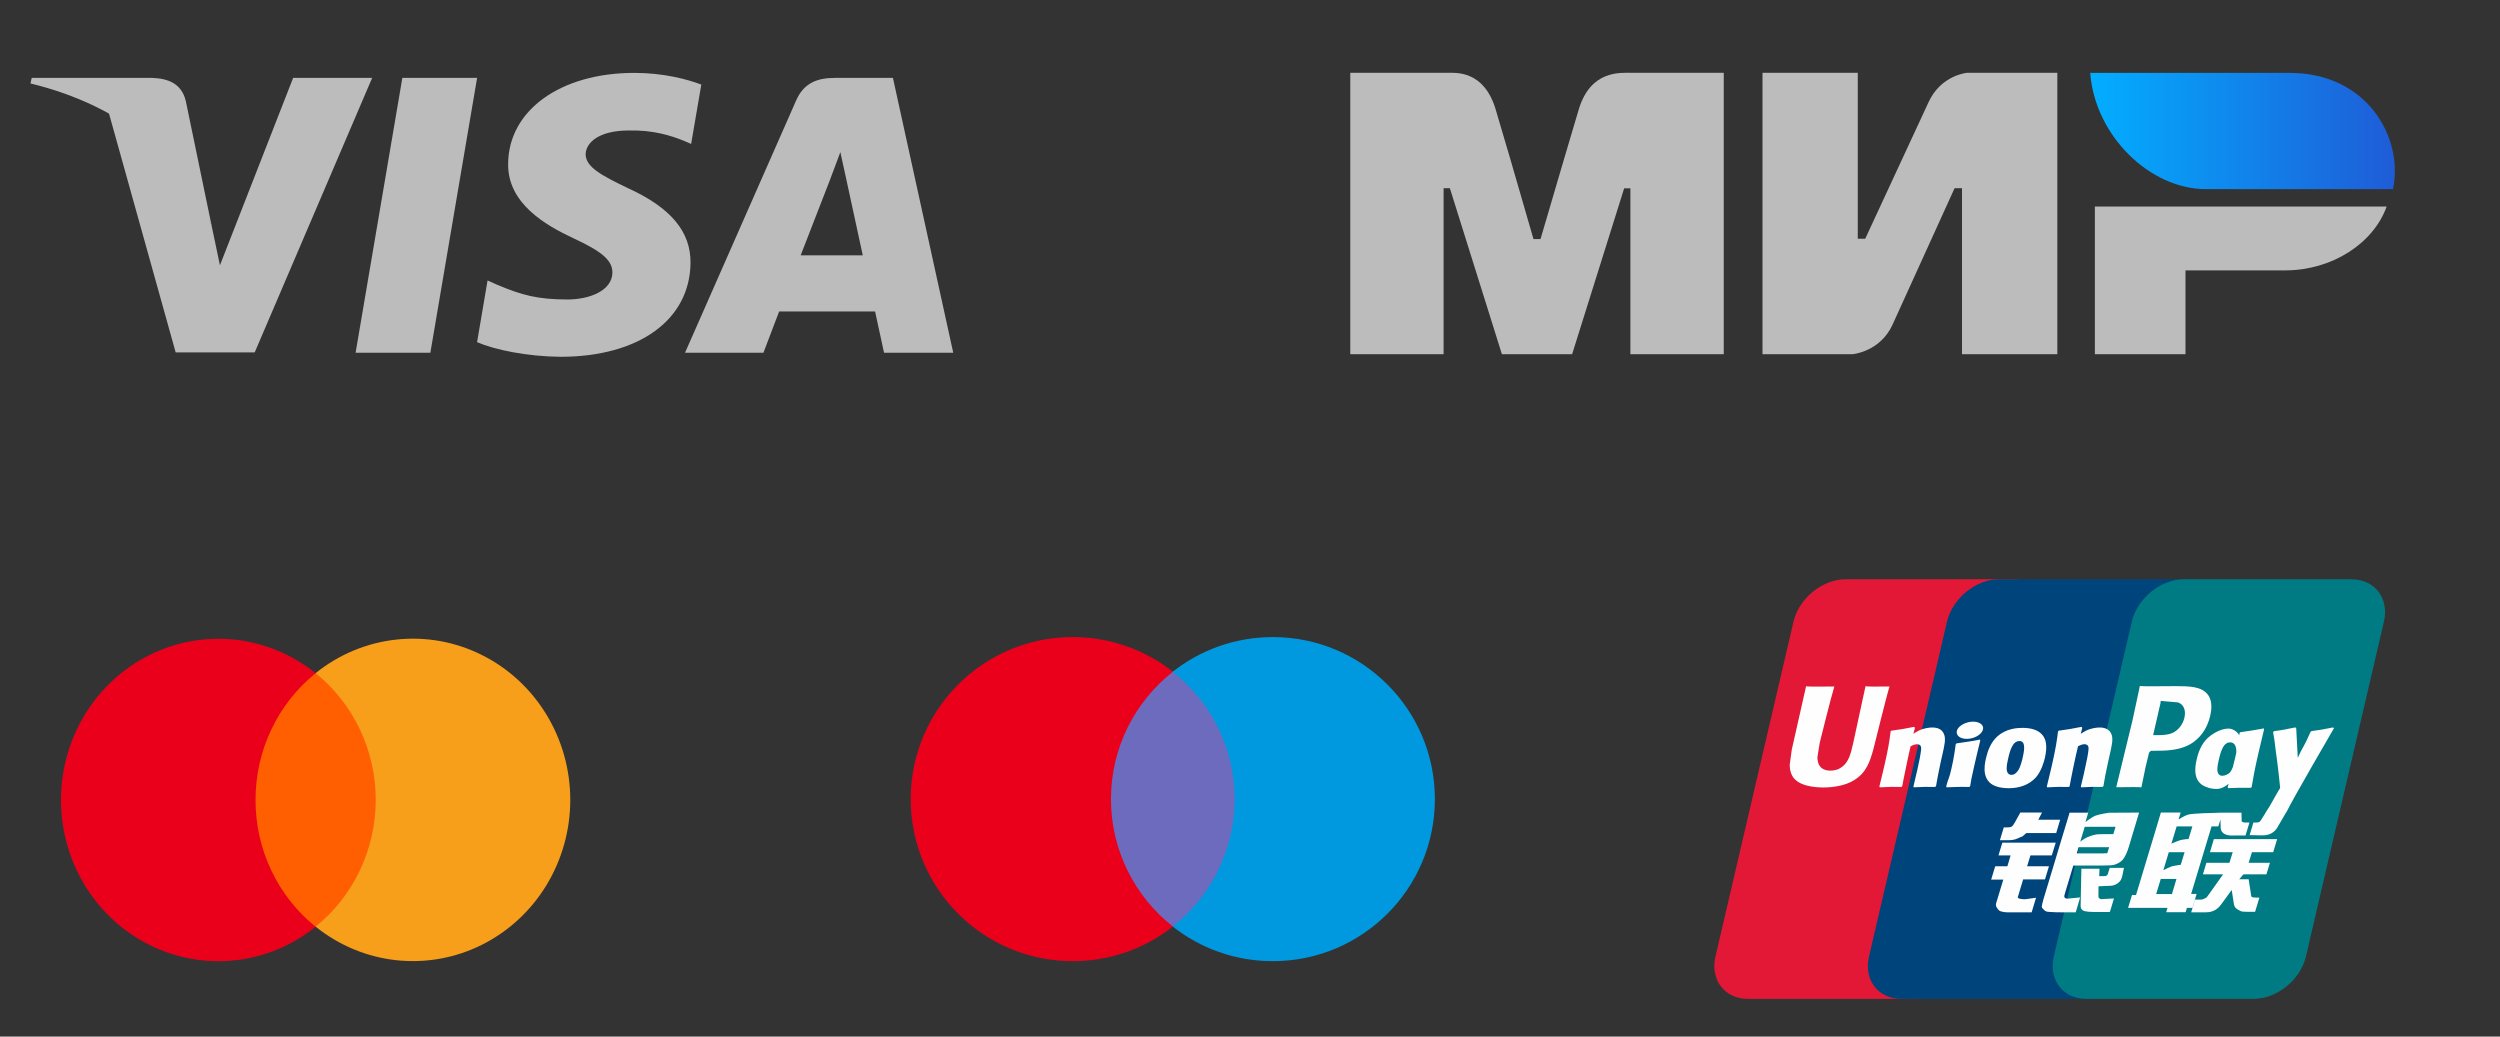
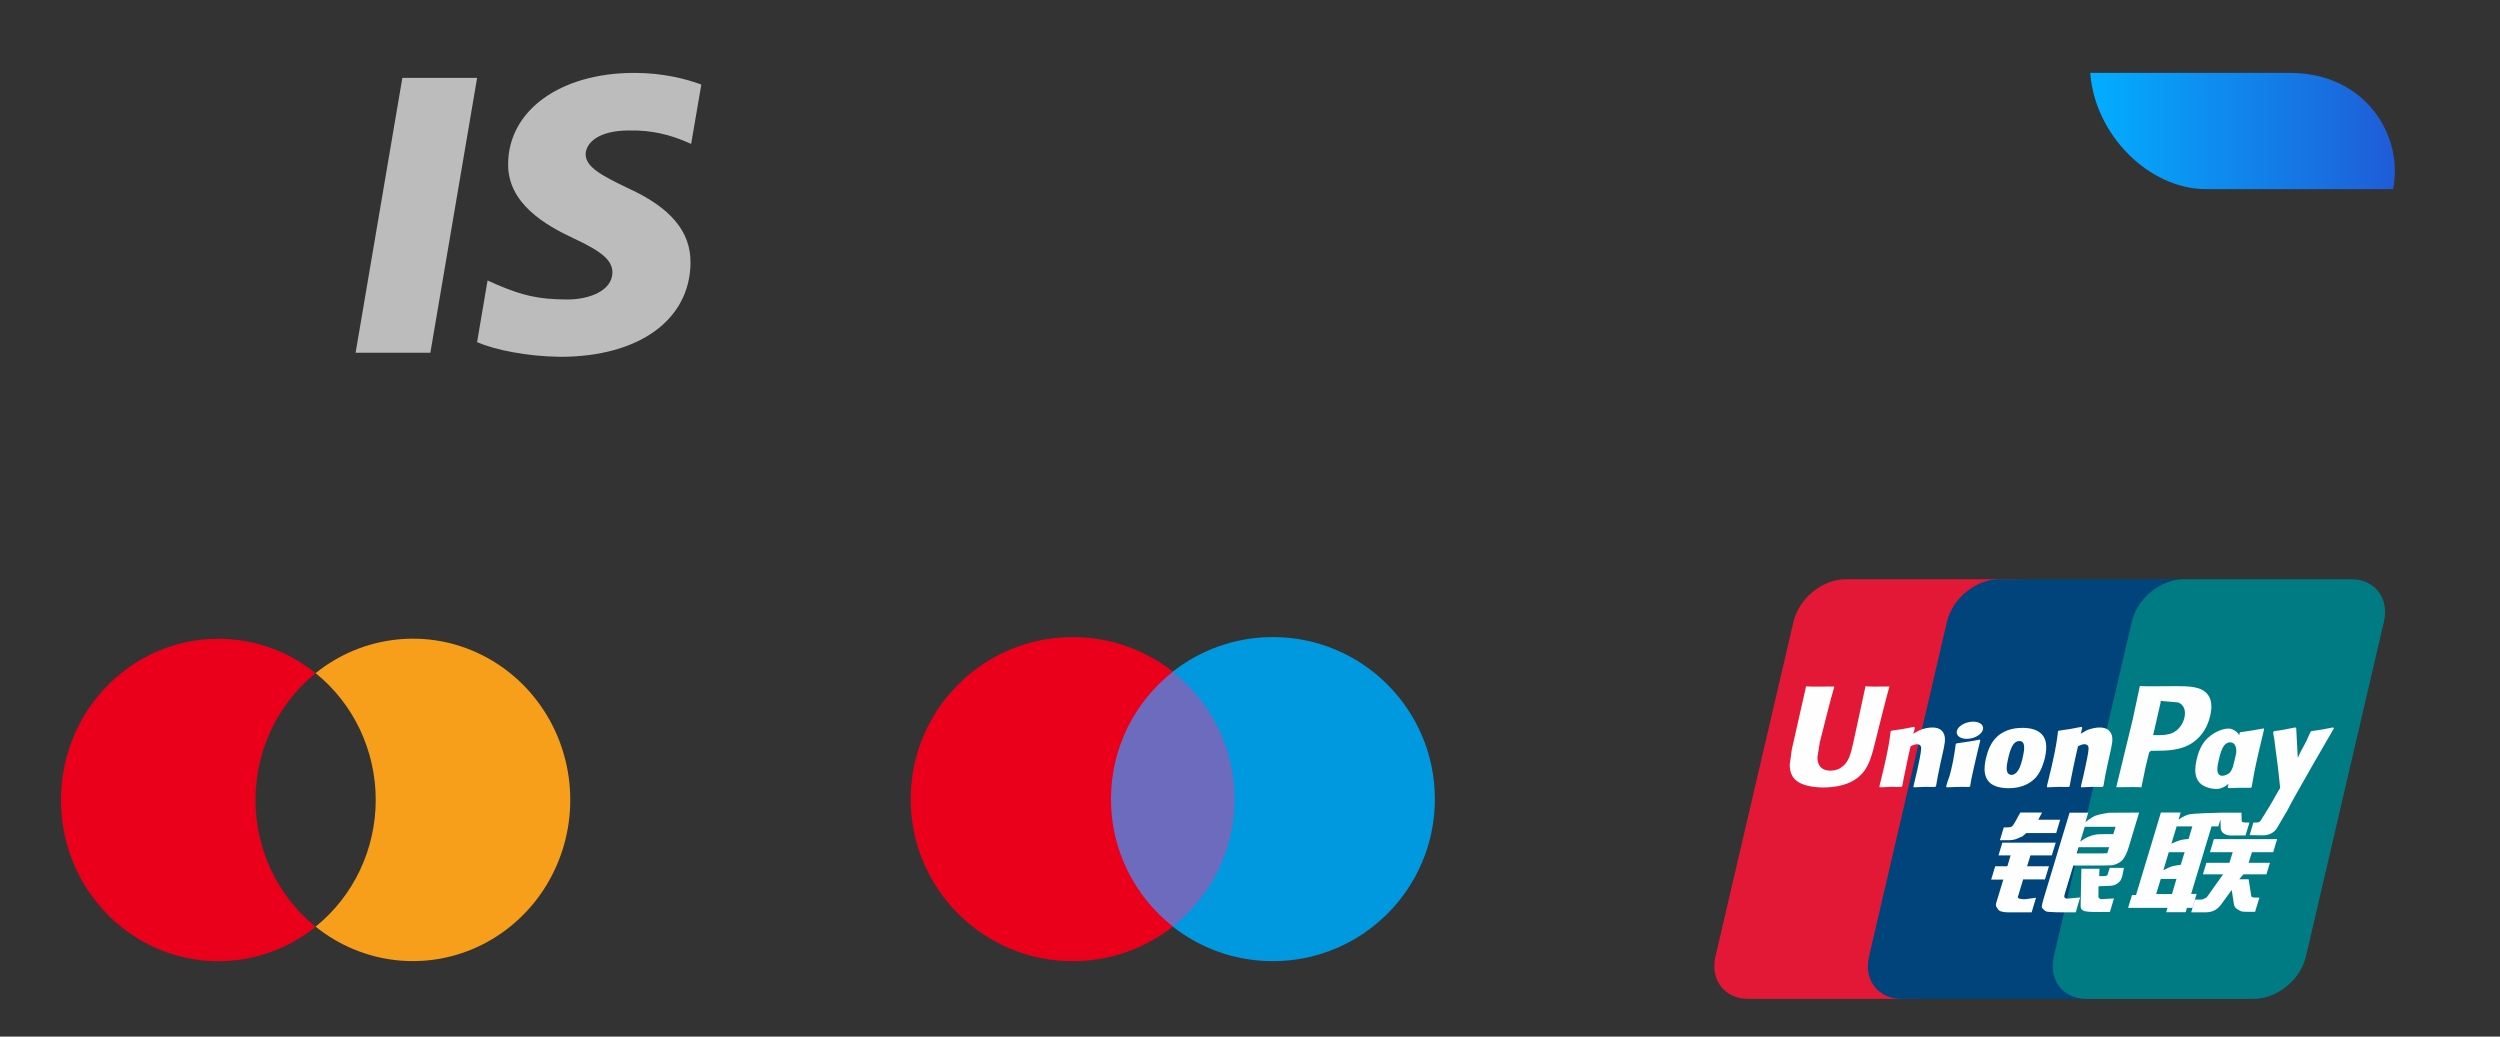
<svg xmlns="http://www.w3.org/2000/svg" width="82" height="34" viewBox="0 0 82 34" fill="none">
  <rect x="0" y="0" width="82" height="34" fill="#333333" stroke="none" />
  <path d="M14.116 11.569H11.664L13.197 2.555H15.649L14.116 11.569Z" fill="#BCBCBC" />
  <path d="M23.003 2.774C22.519 2.592 21.752 2.391 20.804 2.391C18.383 2.391 16.678 3.618 16.667 5.373C16.647 6.668 17.888 7.387 18.816 7.818C19.764 8.259 20.087 8.547 20.087 8.941C20.077 9.544 19.32 9.823 18.614 9.823C17.636 9.823 17.111 9.679 16.314 9.343L15.992 9.199L15.648 11.223C16.223 11.472 17.283 11.693 18.383 11.703C20.955 11.703 22.63 10.494 22.649 8.624C22.659 7.598 22.004 6.812 20.592 6.169C19.734 5.757 19.209 5.479 19.209 5.057C19.219 4.673 19.653 4.28 20.621 4.28C21.418 4.261 22.004 4.443 22.447 4.625L22.669 4.721L23.003 2.774Z" fill="#BCBCBC" />
-   <path d="M26.262 8.375C26.464 7.858 27.241 5.853 27.241 5.853C27.23 5.873 27.442 5.326 27.563 4.99L27.734 5.767C27.734 5.767 28.199 7.925 28.299 8.375C27.916 8.375 26.746 8.375 26.262 8.375ZM29.288 2.555H27.392C26.807 2.555 26.363 2.718 26.11 3.303L22.469 11.569H25.041C25.041 11.569 25.465 10.456 25.556 10.216C25.838 10.216 28.34 10.216 28.703 10.216C28.774 10.533 28.996 11.569 28.996 11.569H31.266L29.288 2.555Z" fill="#BCBCBC" />
-   <path d="M9.615 2.555L7.214 8.701L6.952 7.455C6.508 6.016 5.116 4.454 3.562 3.676L5.762 11.559H8.354L12.207 2.555H9.615Z" fill="#BCBCBC" />
-   <path d="M4.985 2.555H1.04L1 2.737C4.077 3.485 6.115 5.288 6.952 7.455L6.094 3.312C5.953 2.737 5.519 2.574 4.985 2.555Z" fill="#BCBCBC" />
-   <path d="M12.838 22.081H7.867V30.396H12.838V22.081Z" fill="#FF5F00" />
  <path d="M8.381 26.239C8.38 25.438 8.557 24.648 8.899 23.928C9.24 23.208 9.737 22.577 10.352 22.082C9.591 21.469 8.676 21.088 7.713 20.982C6.75 20.877 5.777 21.05 4.906 21.484C4.035 21.918 3.3 22.594 2.786 23.434C2.273 24.276 2 25.248 2 26.24C2 27.232 2.273 28.204 2.786 29.045C3.3 29.886 4.035 30.562 4.906 30.995C5.777 31.429 6.75 31.603 7.713 31.497C8.676 31.391 9.591 31.01 10.352 30.397C9.737 29.903 9.24 29.271 8.898 28.551C8.557 27.83 8.38 27.04 8.381 26.239Z" fill="#EB001B" />
  <path d="M18.705 26.237C18.705 27.229 18.432 28.201 17.918 29.043C17.404 29.884 16.669 30.559 15.798 30.993C14.927 31.427 13.954 31.6 12.991 31.494C12.028 31.388 11.113 31.007 10.352 30.394C10.966 29.899 11.463 29.268 11.805 28.547C12.146 27.827 12.324 27.037 12.324 26.236C12.324 25.436 12.146 24.645 11.805 23.925C11.463 23.205 10.966 22.574 10.352 22.079C11.113 21.466 12.028 21.084 12.991 20.979C13.954 20.872 14.927 21.046 15.798 21.48C16.669 21.913 17.404 22.589 17.918 23.43C18.432 24.271 18.705 25.244 18.705 26.236V26.237Z" fill="#F79E1B" />
  <path d="M40.791 30.388H36.141V22.03H40.791V30.388Z" fill="#6C6BBD" />
  <path d="M36.44 26.211C36.44 24.516 37.234 23.006 38.47 22.033C37.566 21.321 36.425 20.896 35.185 20.896C32.25 20.896 29.871 23.276 29.871 26.211C29.871 29.147 32.25 31.526 35.185 31.526C36.425 31.526 37.566 31.102 38.47 30.39C37.234 29.417 36.44 27.907 36.44 26.211Z" fill="#EB001B" />
  <path d="M47.064 26.211C47.064 29.147 44.685 31.526 41.75 31.526C40.51 31.526 39.369 31.102 38.465 30.39C39.701 29.417 40.495 27.907 40.495 26.211C40.495 24.516 39.701 23.006 38.465 22.033C39.369 21.321 40.51 20.896 41.75 20.896C44.685 20.896 47.064 23.276 47.064 26.211Z" fill="#0099DF" />
-   <path fill-rule="evenodd" clip-rule="evenodd" d="M47.457 2.388C47.763 2.386 48.673 2.306 49.058 3.59C49.318 4.455 49.731 5.872 50.298 7.841H50.529C51.138 5.765 51.556 4.348 51.783 3.59C52.173 2.292 53.146 2.388 53.535 2.388L56.539 2.388V11.617H53.477V6.178H53.272L51.566 11.617H49.262L47.556 6.174H47.35V11.617H44.289V2.388L47.457 2.388ZM60.935 2.388V7.831H61.179L63.255 3.355C63.658 2.465 64.517 2.388 64.517 2.388H67.48V11.617H64.354V6.174H64.11L62.075 10.649C61.672 11.536 60.772 11.617 60.772 11.617H57.81V2.388H60.935ZM78.282 6.774C77.846 7.994 76.477 8.868 74.961 8.868H71.684V11.617H68.712V6.774H78.282Z" fill="#BCBCBC" />
  <path fill-rule="evenodd" clip-rule="evenodd" d="M75.107 2.391H68.559C68.714 4.445 70.506 6.204 72.36 6.204H78.491C78.845 4.496 77.627 2.391 75.107 2.391Z" fill="url(#paint0_linear_5595_18644)" />
  <path d="M60.539 19H66.031C66.797 19 67.274 19.625 67.095 20.394L64.538 31.371C64.358 32.137 63.59 32.763 62.823 32.763H57.333C56.567 32.763 56.089 32.137 56.268 31.371L58.826 20.394C59.005 19.625 59.772 19 60.539 19Z" fill="#E21836" />
  <path d="M65.574 19H71.889C72.656 19 72.31 19.625 72.13 20.394L69.573 31.371C69.394 32.137 69.45 32.763 68.682 32.763H62.367C61.599 32.763 61.123 32.137 61.304 31.371L63.86 20.394C64.041 19.625 64.807 19 65.574 19Z" fill="#00447C" />
  <path d="M71.636 19H77.128C77.895 19 78.372 19.625 78.192 20.394L75.635 31.371C75.455 32.137 74.687 32.763 73.92 32.763H68.431C67.663 32.763 67.186 32.137 67.366 31.371L69.923 20.394C70.102 19.625 70.868 19 71.636 19Z" fill="#007B84" />
  <path d="M61.974 22.519C61.409 22.525 61.242 22.519 61.189 22.507C61.169 22.604 60.788 24.362 60.787 24.363C60.705 24.719 60.645 24.973 60.442 25.136C60.327 25.232 60.193 25.277 60.037 25.277C59.786 25.277 59.641 25.153 59.616 24.917L59.611 24.836C59.611 24.836 59.688 24.36 59.688 24.357C59.688 24.357 60.087 22.755 60.159 22.544C60.163 22.531 60.164 22.525 60.165 22.519C59.386 22.526 59.248 22.519 59.239 22.507C59.234 22.524 59.214 22.623 59.214 22.623L58.806 24.429L58.771 24.582L58.703 25.083C58.703 25.232 58.732 25.353 58.79 25.455C58.976 25.78 59.507 25.829 59.807 25.829C60.194 25.829 60.557 25.747 60.802 25.597C61.228 25.345 61.339 24.952 61.439 24.603L61.485 24.424C61.485 24.424 61.897 22.76 61.967 22.544C61.969 22.531 61.97 22.525 61.974 22.519ZM63.376 23.862C63.276 23.862 63.095 23.886 62.932 23.966C62.873 23.996 62.817 24.031 62.758 24.066L62.811 23.874L62.782 23.841C62.436 23.911 62.359 23.921 62.039 23.966L62.013 23.983C61.976 24.291 61.943 24.522 61.805 25.126C61.753 25.349 61.699 25.574 61.644 25.796L61.659 25.824C61.986 25.807 62.085 25.807 62.37 25.812L62.393 25.787C62.429 25.602 62.434 25.558 62.514 25.183C62.551 25.006 62.63 24.615 62.668 24.476C62.739 24.443 62.81 24.411 62.877 24.411C63.036 24.411 63.017 24.55 63.01 24.605C63.004 24.698 62.946 25.002 62.886 25.263L62.846 25.431C62.819 25.556 62.788 25.676 62.76 25.8L62.772 25.824C63.095 25.807 63.193 25.807 63.469 25.812L63.501 25.787C63.551 25.498 63.566 25.42 63.654 24.999L63.698 24.806C63.785 24.427 63.828 24.235 63.763 24.079C63.694 23.904 63.528 23.862 63.376 23.862ZM64.942 24.258C64.77 24.291 64.661 24.313 64.552 24.327C64.445 24.344 64.339 24.36 64.174 24.383L64.161 24.395L64.149 24.404C64.131 24.528 64.119 24.634 64.096 24.76C64.077 24.89 64.047 25.037 63.998 25.249C63.961 25.411 63.941 25.467 63.92 25.524C63.899 25.581 63.876 25.637 63.834 25.796L63.844 25.811L63.852 25.824C64.007 25.817 64.108 25.812 64.212 25.811C64.316 25.807 64.424 25.811 64.591 25.812L64.606 25.8L64.621 25.787C64.645 25.643 64.649 25.604 64.664 25.534C64.678 25.459 64.703 25.355 64.765 25.077C64.794 24.946 64.827 24.816 64.857 24.682C64.888 24.55 64.921 24.419 64.953 24.288L64.948 24.273L64.942 24.258ZM64.945 23.724C64.79 23.632 64.516 23.661 64.332 23.788C64.149 23.912 64.128 24.089 64.283 24.182C64.436 24.271 64.711 24.245 64.893 24.117C65.076 23.99 65.099 23.814 64.945 23.724ZM65.888 25.853C66.203 25.853 66.526 25.766 66.769 25.509C66.956 25.299 67.042 24.988 67.072 24.86C67.169 24.436 67.093 24.237 66.999 24.117C66.855 23.933 66.601 23.874 66.337 23.874C66.179 23.874 65.801 23.889 65.506 24.161C65.295 24.357 65.197 24.623 65.138 24.878C65.078 25.138 65.01 25.606 65.44 25.78C65.573 25.837 65.764 25.853 65.888 25.853ZM65.863 24.898C65.936 24.576 66.022 24.306 66.24 24.306C66.412 24.306 66.424 24.507 66.348 24.83C66.335 24.901 66.272 25.168 66.187 25.281C66.128 25.365 66.058 25.416 65.981 25.416C65.958 25.416 65.821 25.416 65.819 25.212C65.817 25.112 65.838 25.009 65.863 24.898ZM67.86 25.812L67.884 25.787C67.919 25.602 67.925 25.558 68.002 25.183C68.041 25.006 68.121 24.615 68.159 24.476C68.23 24.443 68.299 24.41 68.368 24.41C68.526 24.41 68.507 24.55 68.501 24.605C68.495 24.698 68.437 25.002 68.376 25.263L68.339 25.431C68.31 25.556 68.279 25.676 68.251 25.8L68.263 25.824C68.587 25.807 68.681 25.807 68.958 25.812L68.992 25.787C69.04 25.497 69.053 25.42 69.144 24.999L69.188 24.806C69.275 24.427 69.319 24.235 69.254 24.079C69.183 23.904 69.016 23.862 68.866 23.862C68.767 23.862 68.585 23.886 68.422 23.966C68.364 23.996 68.306 24.031 68.249 24.066L68.299 23.874L68.272 23.841C67.927 23.911 67.848 23.921 67.529 23.966L67.504 23.983C67.466 24.291 67.434 24.522 67.297 25.126C67.244 25.349 67.19 25.574 67.136 25.796L67.15 25.824C67.478 25.807 67.576 25.807 67.86 25.812ZM70.238 25.824C70.258 25.725 70.379 25.136 70.38 25.136C70.38 25.136 70.483 24.704 70.489 24.689C70.489 24.689 70.522 24.644 70.554 24.626H70.602C71.051 24.626 71.559 24.626 71.957 24.333C72.228 24.132 72.413 23.836 72.495 23.476C72.517 23.387 72.533 23.282 72.533 23.177C72.533 23.039 72.505 22.903 72.425 22.796C72.222 22.512 71.818 22.507 71.351 22.505C71.35 22.505 71.121 22.507 71.121 22.507C70.524 22.514 70.285 22.512 70.186 22.5C70.178 22.544 70.162 22.621 70.162 22.621C70.162 22.621 69.949 23.612 69.949 23.614C69.949 23.614 69.437 25.721 69.413 25.821C69.934 25.814 70.148 25.814 70.238 25.824ZM70.634 24.063C70.634 24.063 70.862 23.074 70.86 23.078L70.868 23.027L70.871 22.988L70.962 22.998C70.962 22.998 71.431 23.038 71.442 23.039C71.627 23.111 71.703 23.295 71.65 23.536C71.601 23.756 71.459 23.942 71.275 24.031C71.124 24.107 70.939 24.113 70.748 24.113H70.625L70.634 24.063ZM72.05 24.916C71.99 25.172 71.921 25.64 72.349 25.807C72.486 25.865 72.608 25.882 72.732 25.876C72.864 25.869 72.985 25.803 73.098 25.708C73.088 25.747 73.078 25.786 73.067 25.825L73.087 25.851C73.395 25.837 73.49 25.837 73.824 25.84L73.854 25.817C73.903 25.531 73.949 25.252 74.076 24.704C74.137 24.442 74.199 24.182 74.262 23.921L74.252 23.892C73.908 23.956 73.816 23.969 73.484 24.016L73.459 24.037C73.456 24.063 73.452 24.089 73.449 24.114C73.397 24.031 73.323 23.96 73.207 23.916C73.06 23.858 72.714 23.933 72.416 24.204C72.207 24.397 72.107 24.662 72.05 24.916ZM72.774 24.932C72.847 24.616 72.932 24.349 73.152 24.349C73.29 24.349 73.364 24.477 73.349 24.695C73.337 24.75 73.324 24.807 73.309 24.872C73.287 24.966 73.263 25.059 73.24 25.152C73.216 25.216 73.189 25.276 73.159 25.316C73.102 25.396 72.968 25.446 72.891 25.446C72.869 25.446 72.733 25.446 72.729 25.246C72.728 25.147 72.748 25.044 72.774 24.932ZM76.552 23.889L76.526 23.859C76.185 23.928 76.123 23.939 75.81 23.981L75.787 24.004C75.786 24.008 75.785 24.014 75.783 24.019L75.782 24.014C75.549 24.552 75.556 24.436 75.366 24.859C75.365 24.84 75.365 24.828 75.364 24.807L75.316 23.889L75.286 23.859C74.929 23.928 74.921 23.939 74.591 23.981L74.565 24.004C74.562 24.015 74.562 24.027 74.56 24.04L74.562 24.045C74.603 24.256 74.593 24.209 74.634 24.541C74.654 24.704 74.679 24.869 74.699 25.03C74.731 25.299 74.749 25.432 74.789 25.844C74.566 26.211 74.514 26.35 74.299 26.673L74.301 26.676L74.15 26.915C74.132 26.94 74.117 26.957 74.095 26.965C74.071 26.977 74.04 26.979 73.996 26.979H73.912L73.788 27.392L74.215 27.4C74.465 27.399 74.622 27.282 74.707 27.124L74.975 26.665H74.971L74.999 26.632C75.18 26.244 76.552 23.889 76.552 23.889ZM72.05 29.321H71.869L72.539 27.106H72.761L72.832 26.878L72.838 27.131C72.83 27.288 72.954 27.427 73.278 27.404H73.653L73.782 26.978H73.641C73.559 26.978 73.522 26.957 73.526 26.913L73.52 26.655H72.825V26.657C72.601 26.661 71.931 26.678 71.795 26.714C71.631 26.756 71.457 26.881 71.457 26.881L71.525 26.652H70.876L70.741 27.106L70.062 29.355H69.93L69.801 29.779H71.095L71.051 29.92H71.689L71.731 29.779H71.91L72.05 29.321ZM71.519 27.556C71.415 27.585 71.222 27.672 71.222 27.672L71.394 27.106H71.91L71.785 27.518C71.785 27.518 71.626 27.528 71.519 27.556ZM71.529 28.365C71.529 28.365 71.367 28.385 71.26 28.409C71.155 28.441 70.958 28.542 70.958 28.542L71.136 27.952H71.655L71.529 28.365ZM71.24 29.326H70.722L70.873 28.829H71.388L71.24 29.326ZM72.487 27.952H73.233L73.125 28.3H72.369L72.256 28.679H72.917L72.416 29.384C72.382 29.436 72.35 29.455 72.315 29.469C72.28 29.487 72.234 29.508 72.181 29.508H71.997L71.871 29.924H72.351C72.601 29.924 72.748 29.81 72.857 29.661L73.2 29.191L73.274 29.668C73.29 29.758 73.354 29.81 73.397 29.83C73.445 29.855 73.495 29.896 73.565 29.902C73.641 29.905 73.695 29.908 73.731 29.908H73.967L74.108 29.442H74.015C73.962 29.442 73.87 29.434 73.854 29.417C73.839 29.396 73.839 29.365 73.83 29.317L73.755 28.839H73.449L73.583 28.679H74.338L74.454 28.3H73.755L73.864 27.952H74.561L74.69 27.524H72.614L72.487 27.952ZM66.185 29.423L66.359 28.844H67.075L67.206 28.413H66.489L66.599 28.056H67.299L67.428 27.639H65.677L65.55 28.056H65.948L65.842 28.413H65.443L65.31 28.851H65.708L65.476 29.618C65.445 29.719 65.491 29.758 65.52 29.805C65.55 29.851 65.58 29.881 65.648 29.898C65.718 29.914 65.766 29.924 65.832 29.924H66.638L66.782 29.446L66.424 29.495C66.356 29.495 66.164 29.487 66.185 29.423ZM66.267 26.65L66.086 26.978C66.047 27.049 66.012 27.094 65.981 27.114C65.953 27.131 65.898 27.139 65.819 27.139H65.724L65.597 27.558H65.912C66.063 27.558 66.179 27.503 66.234 27.475C66.294 27.443 66.309 27.461 66.356 27.417L66.462 27.325H67.443L67.573 26.888H66.855L66.98 26.65H66.267ZM67.716 29.432C67.699 29.407 67.711 29.365 67.737 29.277L68.005 28.389H68.959C69.098 28.387 69.199 28.385 69.264 28.381C69.334 28.373 69.411 28.348 69.494 28.303C69.579 28.256 69.623 28.206 69.66 28.149C69.702 28.093 69.768 27.968 69.825 27.776L70.162 26.653L69.172 26.658C69.172 26.658 68.867 26.703 68.733 26.753C68.598 26.808 68.404 26.963 68.404 26.963L68.493 26.655H67.882L67.025 29.495C66.995 29.606 66.975 29.686 66.97 29.734C66.968 29.785 67.035 29.837 67.079 29.875C67.13 29.914 67.206 29.908 67.278 29.914C67.355 29.92 67.463 29.924 67.614 29.924H68.084L68.228 29.436L67.807 29.476C67.762 29.476 67.73 29.452 67.716 29.432ZM68.178 27.789H69.18L69.117 27.989C69.108 27.994 69.086 27.979 68.984 27.991H68.117L68.178 27.789ZM68.379 27.119H69.39L69.317 27.36C69.317 27.36 68.841 27.355 68.764 27.369C68.429 27.427 68.233 27.607 68.233 27.607L68.379 27.119ZM69.139 28.658C69.131 28.688 69.118 28.706 69.1 28.719C69.079 28.733 69.046 28.737 68.997 28.737H68.854L68.863 28.494H68.269L68.245 29.683C68.244 29.769 68.252 29.818 68.315 29.858C68.377 29.908 68.571 29.914 68.831 29.914H69.204L69.338 29.469L69.014 29.487L68.906 29.493C68.891 29.487 68.877 29.481 68.862 29.465C68.848 29.452 68.825 29.46 68.829 29.375L68.831 29.07L69.171 29.056C69.355 29.056 69.433 28.996 69.5 28.939C69.564 28.885 69.585 28.822 69.609 28.737L69.666 28.467H69.199L69.139 28.658Z" fill="#FEFEFE" />
  <defs>
    <linearGradient id="paint0_linear_5595_18644" x1="78.551" y1="4.789" x2="68.559" y2="4.789" gradientUnits="userSpaceOnUse">
      <stop stop-color="#1F5CD7" />
      <stop offset="1" stop-color="#02AEFF" />
    </linearGradient>
  </defs>
</svg>